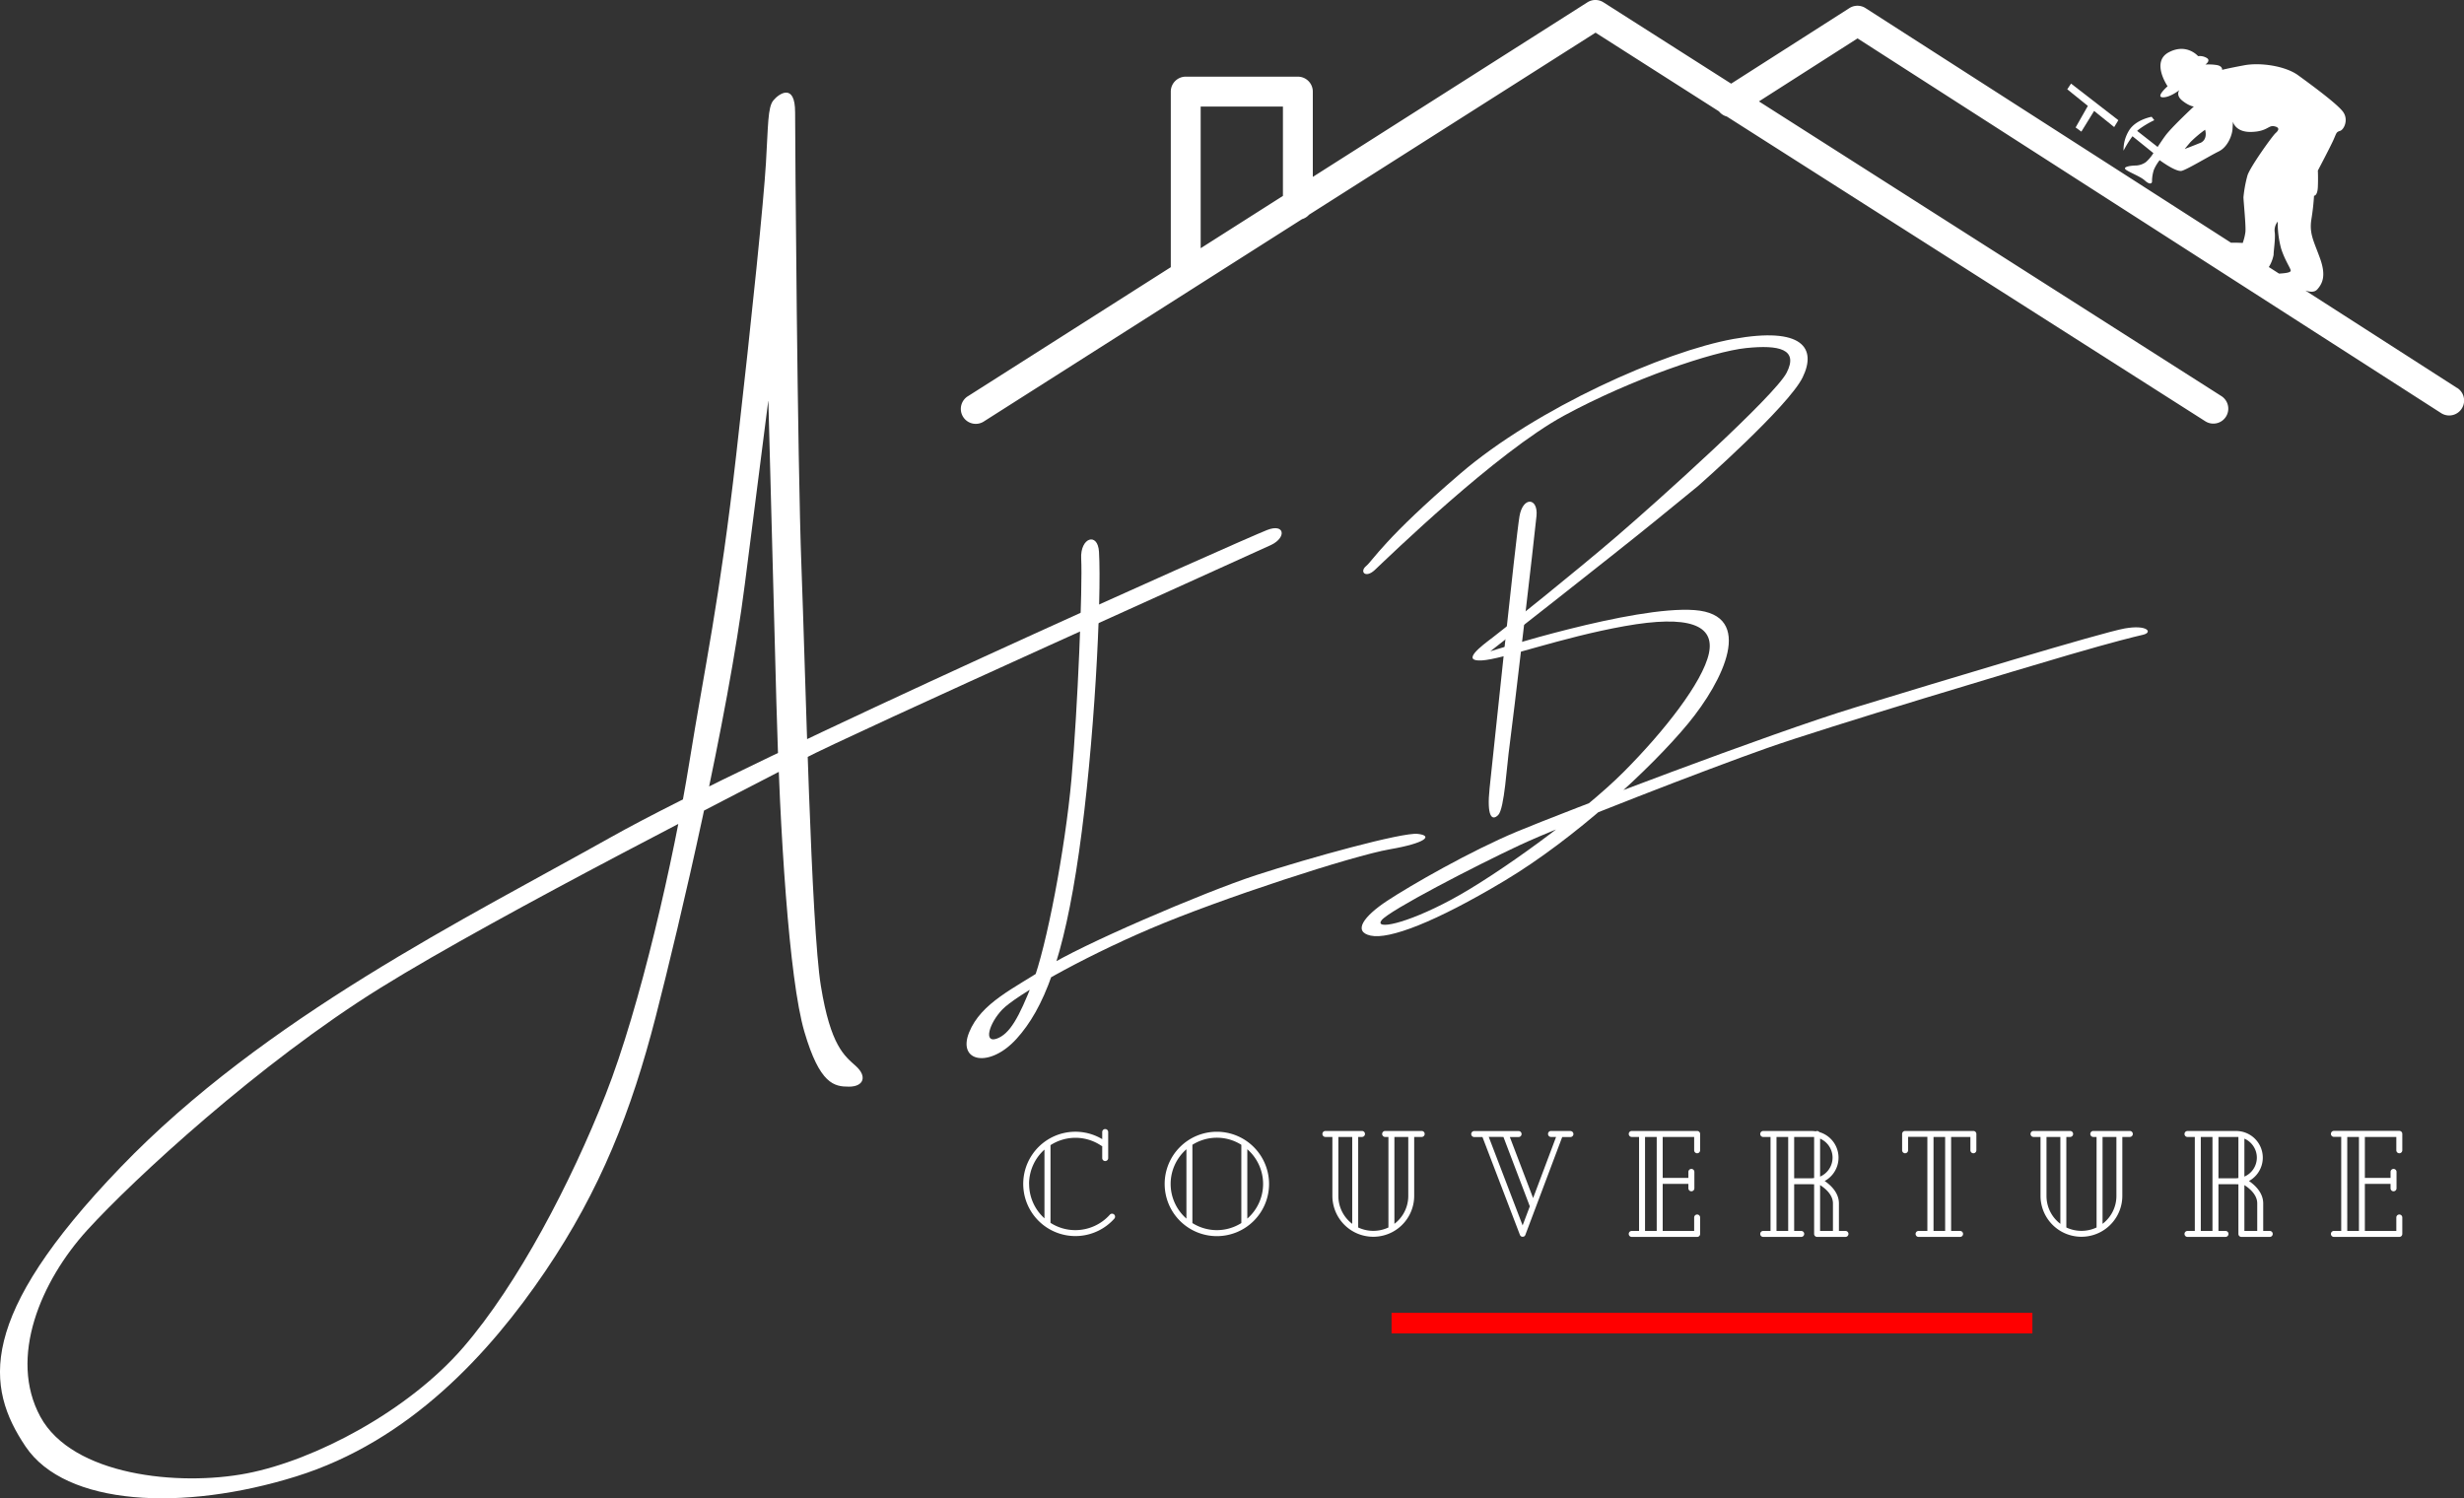
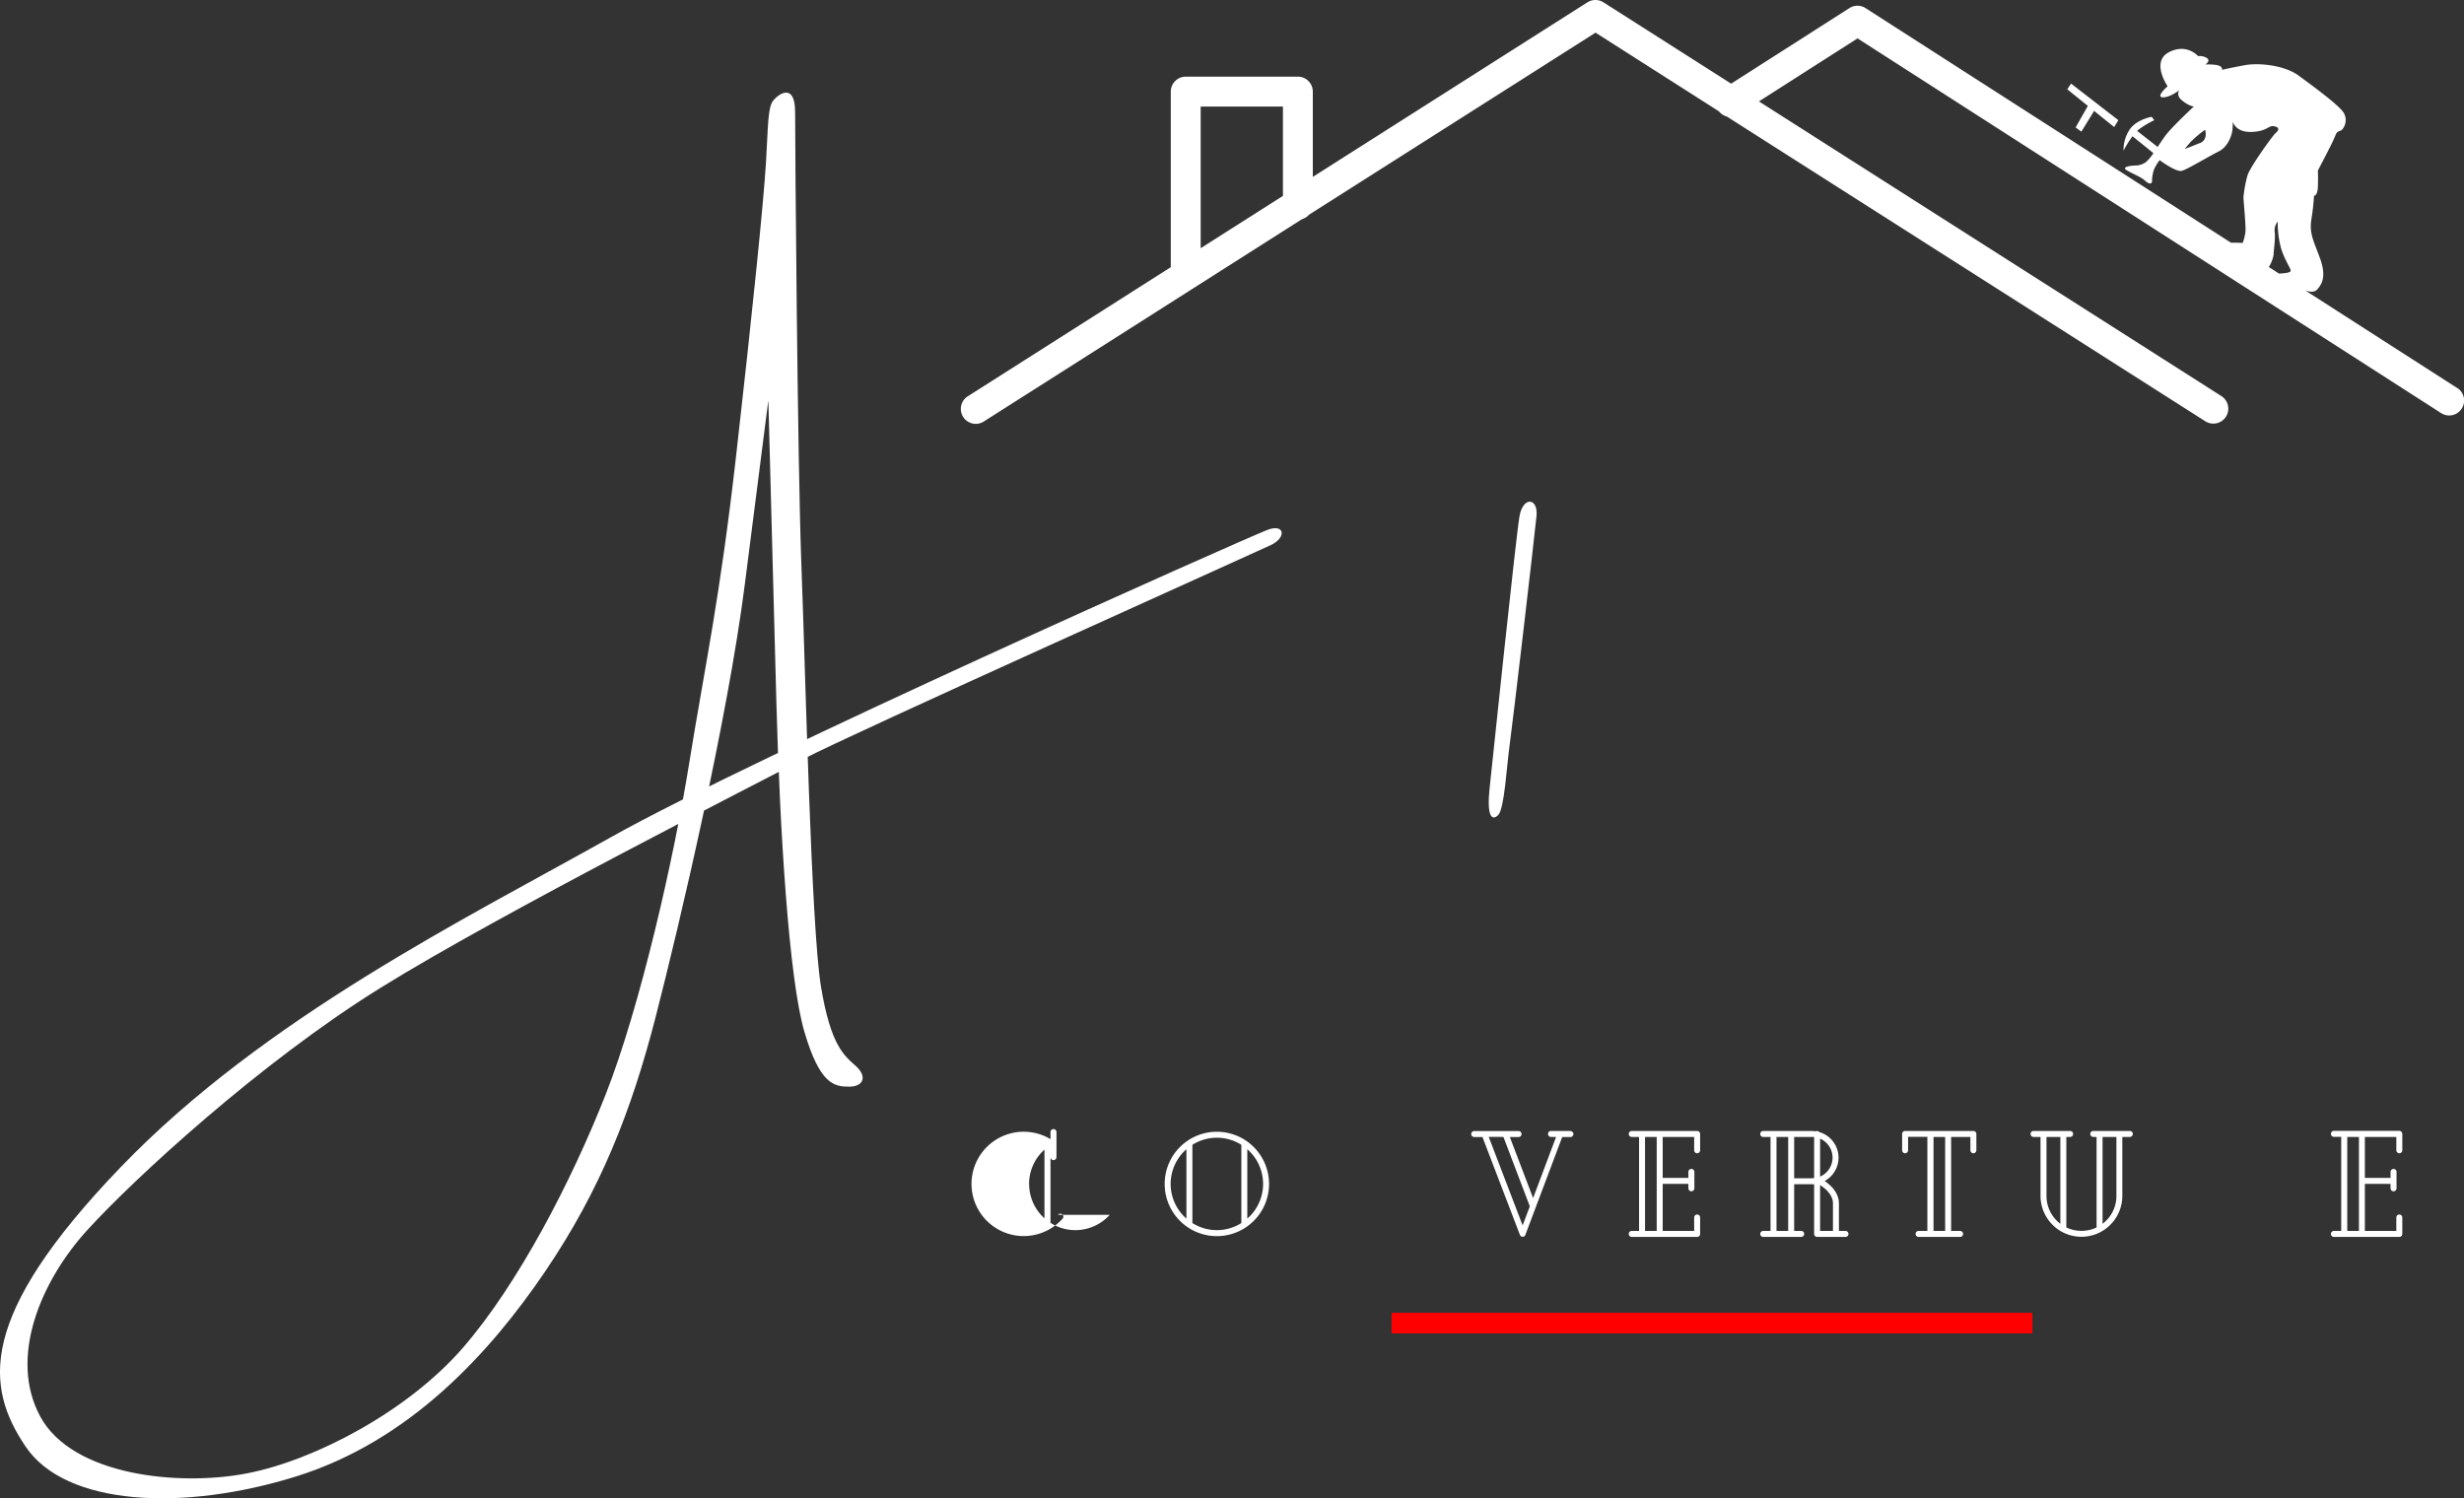
<svg xmlns="http://www.w3.org/2000/svg" id="Calque_1" data-name="Calque 1" viewBox="0 0 824.65 501.48">
  <rect x="0" y="0" width="824.65" height="501.48" fill="#333333" stroke="none" />
  <defs>
    <style>.cls-1{fill:#fff;}.cls-2{fill:red;}</style>
  </defs>
  <path class="cls-1" d="M424.09,177.39c-7.91,3.06-171.58,75.83-219.64,102.83S88.6,340.54,40.34,390.71-4.85,464.24,8.56,484.16s52.66,21.83,90.57,10,64.72-41.17,83.3-68.56,28.91-53.8,37-85.21,24.12-99.76,29.87-145,7.85-61.46,7.85-61.46,1.53,57.83,2.68,100.91,4.21,92.87,9.38,110.49,10,18.38,14.94,18.38,6.13-3.44,2.3-6.89S278,350.12,274.73,330s-5.17-105.32-6.51-140.55-2.11-141.9-2.11-151.85-5.36-6.32-7.28-4-1.72,8.42-2.49,21.06-4.4,48.83-9.95,97.66-10.54,70.85-15.71,103-16.46,81.77-28,111.06-29.3,63.39-47.68,84.64-49.6,37.73-72.39,42.13-58.4.77-69.12-19,.19-45.38,15.7-62.42,57.64-55.92,98-81S254.24,261.84,269,254s151.28-69.13,156.45-71.62S430,175.1,424.09,177.39Z" />
-   <path class="cls-1" d="M361.85,187c.49,9-1.14,50.17-3.25,73.72s-8.43,56.49-13,68.17-7.66,17.24-12.07,18.77-2.49-5.17,1.92-9.77,25.66-16.85,49.4-27,68-24.51,80.24-26.62,14.55-4.59,9.38-5.17-36.38,8.05-54,13.79-59.55,23.75-70.28,30.83-21.83,11.87-25.85,21.83,6.9,12.07,15.9,2.11,15.7-26.43,20.87-62.43,7.59-84.93,6.7-100.53C367.41,178,361.47,179.88,361.85,187Z" />
  <path class="cls-1" d="M508.54,172.8c-1.19,6.89-9,81.57-10,91s.76,11.1,2.87,9,2.87-16.66,3.83-23.37,8.43-70.66,9-76.78S509.68,166.1,508.54,172.8Z" />
-   <path class="cls-1" d="M460.09,190.8c4.64-4.36,40.79-39.45,63.38-51.7s49.79-21.45,60.9-22.6,17.61.38,13.59,8.23-43.28,43.09-56.87,54.77-37.72,31-41.55,33.89-10.73,8.05-3.64,7.66,26.42-7.66,47.87-11.49,30.25-.38,28.15,9.2-14.94,26-28.53,39.63-41.94,34.28-57.64,42.71S459.9,311.24,462.39,308s31.4-18.19,46.15-25.09,62.8-25.46,82.91-32.55,86-26.81,101.11-31.21,21.44-5.94,24.7-6.7,1.53-3.45-6.13-2.11S649.66,228,620.94,236.76s-97.47,35-113.17,41.55-35.62,18-43.47,23.17-11.68,10.34-5.55,11.68,21.45-4.4,44.81-18.38,49-37.54,61.46-52.66c11.69-14.17,22.6-36.39,2.11-37.92S498.77,218,498.77,218s40.4-31.6,55-43.47l14.55-11.87s30.26-26.62,35-36.38,0-17-23.17-12.83-65.87,23.17-91.34,45-29.3,29.1-31.59,31S457,193.67,460.09,190.8Z" />
  <path class="cls-1" d="M822.35,129.86,771.56,97.24c1.58.51,3.06.69,4.05-.45,1.66-1.92,2.94-4.47.89-10.22s-3.7-8.29-2.93-13.14a78.38,78.38,0,0,0,.89-7.92s1.15.13,1.28-2.94,0-5.48,0-5.48S780,49,781,46.74s.89-2.55,2.17-2.93,2.94-3.7,1-6.38-10.85-9.2-15.06-12.26-12.51-4.34-18-3.32-7.41,1.53-7.41,1.53.26-1.4-2.17-1.66a17.25,17.25,0,0,0-3.44-.12s1.91-1.28.51-2.17a4.56,4.56,0,0,0-2.94-.64s-3.83-4.47-9.83-1.28-.38,11.36-.38,11.36-4.09,3.58-1.66,3.7,5.62-2.42,5.62-2.42-1.41,1.66,1,3.57,3.83,1.92,3.83,1.92-7.53,7-9.58,9.83c-.74,1-1.64,2.37-2.55,3.71l-6.85-5.37c.2-.19.4-.36.59-.51A30.46,30.46,0,0,1,721,40.23l-.89-1.14s-5.11.89-7.41,4.34a12.35,12.35,0,0,0-2,7,36.6,36.6,0,0,1,3-4.83l7,5.65a13.47,13.47,0,0,1-2.51,3,6.18,6.18,0,0,1-3.32,1.15c-1.4,0-5,.38-3.19,1.53s4.73,2.17,6.26,3.57,2.42,1,2.3,0a12.6,12.6,0,0,1,.63-3.7,14.67,14.67,0,0,1,1.92-3.19s5.49,4.08,7.4,3.57,9.32-5,12.39-6.51,4.46-5.49,4.59-7.4.13-2.56.13-2.56.76,3.58,6.13,3.45,5.74-2.3,7.66-1.91,1.66,1.27.51,2.29-8.81,11.75-9.45,14.3A42.69,42.69,0,0,0,750.84,66c0,1.28.9,9.83.64,11.75a17.49,17.49,0,0,1-.89,3.57s-1.86-.13-3.9-.07L624.35,2.71a5,5,0,0,0-5.39,0L579.38,28,536.64.78a5,5,0,0,0-5.37,0l-91.9,58.43V30.66a5,5,0,0,0-5-5H396.84a5,5,0,0,0-5,5V89.43l-67.76,43.1a5,5,0,1,0,5.36,8.43L435.77,73.35a5,5,0,0,0,2.34-1.49L534,10.93,575.3,37.27A5,5,0,0,0,577.93,39L738.07,141a5,5,0,1,0,5.38-8.43L588.68,33.94l33-21.09L817,138.27a5,5,0,0,0,2.7.79,5,5,0,0,0,2.7-9.2Zm-86.06-82c-2.81,1.15-5.11,2-5.11,2s.51-.64,1.92-2.3A38.44,38.44,0,0,1,738,43.43S739.1,46.74,736.29,47.89ZM429.37,65.57,401.84,83.08V35.66h27.53Zm333.37,26-3.41-2.19a12,12,0,0,0,1.6-4.09c0-1.53.64-5.24.38-7.53a4.55,4.55,0,0,1,1-3.58,32.64,32.64,0,0,0,1.15,9.07c1.28,3.95,3.07,6.38,3.19,7.27C766.77,91.21,765,91.45,762.74,91.58Z" />
  <polygon class="cls-1" points="694.67 42.66 696.59 44.06 700.86 37.13 707.57 42.53 708.97 40.23 693.14 27.98 691.87 29.89 698.76 35.45 694.67 42.66" />
  <rect class="cls-2" x="465.73" y="439.41" width="214.47" height="6.89" />
-   <path class="cls-1" d="M371.41,406.6a15.52,15.52,0,0,1-11.51,5.13,15.35,15.35,0,0,1-8.32-2.44v-26a15.41,15.41,0,0,1,17,.19,1.37,1.37,0,0,0,.31.13v4a1,1,0,1,0,2,0V378.9a1,1,0,0,0-2,0v2.38a17.46,17.46,0,1,0,4,26.66,1,1,0,1,0-1.48-1.34Zm-27-10.33a15.4,15.4,0,0,1,5.15-11.49v23A15.44,15.44,0,0,1,344.43,396.27Z" />
+   <path class="cls-1" d="M371.41,406.6a15.52,15.52,0,0,1-11.51,5.13,15.35,15.35,0,0,1-8.32-2.44v-26v4a1,1,0,1,0,2,0V378.9a1,1,0,0,0-2,0v2.38a17.46,17.46,0,1,0,4,26.66,1,1,0,1,0-1.48-1.34Zm-27-10.33a15.4,15.4,0,0,1,5.15-11.49v23A15.44,15.44,0,0,1,344.43,396.27Z" />
  <path class="cls-1" d="M407.26,378.8a17.47,17.47,0,1,0,17.47,17.47A17.49,17.49,0,0,0,407.26,378.8Zm-15.47,17.47a15.42,15.42,0,0,1,5.28-11.61v23.21A15.41,15.41,0,0,1,391.79,396.27Zm7.28,13.09V383.17a15.34,15.34,0,0,1,16.38,0v26.19a15.34,15.34,0,0,1-16.38,0Zm18.38-1.49V384.66a15.39,15.39,0,0,1,0,23.21Z" />
  <path class="cls-1" d="M568,378.54H546.11a1,1,0,0,0,0,2h2.45V412h-2.45a1,1,0,0,0,0,2H568a1,1,0,0,0,1-1V407.5a1,1,0,0,0-2,0V412H556.47V396.24h8.6v1.49a1,1,0,0,0,2,0v-5.49a1,1,0,0,0-2,0v2h-8.6v-13.7H567V385a1,1,0,0,0,2,0v-5.49A1,1,0,0,0,568,378.54ZM554.47,412h-3.91V380.54h3.91Z" />
  <path class="cls-1" d="M617.64,412h-2.19v-9.21c0-3.63-2.82-6.18-4.77-7.5a8.91,8.91,0,0,0-1.77-16.37,1,1,0,0,0-.76-.37,1.05,1.05,0,0,0-.43.11,9.51,9.51,0,0,0-1.31-.11h-16.3a1,1,0,0,0,0,2h2.45V412h-2.45a1,1,0,0,0,0,2h12.72a1,1,0,0,0,0-2h-2.36V396.37h5.94a6,6,0,0,0,.74,0V413a1,1,0,0,0,1,1l.11,0,.11,0h9.27a1,1,0,1,0,0-2Zm-4.19-9.21V412h-4.3V396.66C610.74,397.67,613.45,399.81,613.45,402.78Zm-.13-15.32a6.92,6.92,0,0,1-4.17,6.34V381.11A6.94,6.94,0,0,1,613.32,387.46ZM594.56,412V380.54h3.91V412Zm11.85-17.62h-5.94V380.54h5.94c.25,0,.5,0,.74,0v13.75A6,6,0,0,1,606.41,394.37Z" />
  <path class="cls-1" d="M803,386a1,1,0,0,0,1-1v-5.49a1,1,0,0,0-1-1H781.11a1,1,0,0,0,0,2h2.45V412h-2.45a1,1,0,1,0,0,2H803a1,1,0,0,0,1-1V407.5a1,1,0,0,0-2,0V412H791.47V396.24h8.6v1.49a1,1,0,1,0,2,0v-5.49a1,1,0,1,0-2,0v2h-8.6v-13.7H802V385A1,1,0,0,0,803,386Zm-13.51,26h-3.91V380.54h3.91Z" />
  <path class="cls-1" d="M660.47,378.54H637.6a1,1,0,0,0-1,1V385a1,1,0,0,0,2,0v-4.49h6.45V412h-2.94a1,1,0,1,0,0,2H656a1,1,0,0,0,0-2h-3V380.54h6.45V385a1,1,0,0,0,2,0v-5.49A1,1,0,0,0,660.47,378.54ZM647.11,412V380.54H651V412Z" />
  <path class="cls-1" d="M525.68,378.54h-6.59a1,1,0,0,0,0,2h1.7L513.1,401l-7.79-20.43h2.93a1,1,0,0,0,0-2H493.39a1,1,0,0,0,0,2h2.76l12.56,32.81v0l.06.09a.9.9,0,0,0,.14.2l.08.08a1.16,1.16,0,0,0,.24.14l.05,0h0a.87.87,0,0,0,.32.06.88.88,0,0,0,.33-.06h0s0,0,.05,0a.91.91,0,0,0,.23-.15l.09-.07a1.1,1.1,0,0,0,.14-.21.41.41,0,0,0,.05-.09l0,0,12.35-32.8h2.75a1,1,0,0,0,0-2Zm-22.51,2L512,403.77s0,0,0,0l-2.41,6.38-11.34-29.63Z" />
-   <path class="cls-1" d="M759.64,412h-2.19v-9.21c0-3.63-2.82-6.18-4.77-7.5a8.92,8.92,0,0,0-4.27-16.74h-16.3a1,1,0,0,0,0,2h2.45V412h-2.45a1,1,0,1,0,0,2h12.72a1,1,0,1,0,0-2h-2.36V396.37h5.94a6,6,0,0,0,.74,0V413a1,1,0,0,0,1,1l.11,0,.11,0h9.27a1,1,0,1,0,0-2Zm-4.19-9.21V412h-4.3V396.66C752.74,397.67,755.45,399.81,755.45,402.78Zm-.13-15.32a6.92,6.92,0,0,1-4.17,6.34V381.11A6.94,6.94,0,0,1,755.32,387.46ZM736.56,412V380.54h3.91V412Zm11.85-17.62h-5.94V380.54h5.94c.25,0,.5,0,.74,0v13.75A6,6,0,0,1,748.41,394.37Z" />
  <path class="cls-1" d="M712.83,378.54H700.58a1,1,0,0,0,0,2h1.1v30.3a11.87,11.87,0,0,1-10.12,0v-30.3h1.27a1,1,0,0,0,0-2H680.58a1,1,0,0,0,0,2h2.34v19.75a13.72,13.72,0,0,0,7.15,12h0a13.71,13.71,0,0,0,13.08,0h0a13.72,13.72,0,0,0,7.15-12V380.54h2.51a1,1,0,0,0,0-2Zm-27.91,21.75V380.54h4.64v29.08A11.7,11.7,0,0,1,684.92,400.29Zm23.4,0a11.7,11.7,0,0,1-4.64,9.33V380.54h4.64Z" />
-   <path class="cls-1" d="M475.83,378.54H463.58a1,1,0,0,0,0,2h1.1v30.3a11.87,11.87,0,0,1-10.12,0v-30.3h1.27a1,1,0,0,0,0-2H443.58a1,1,0,0,0,0,2h2.34v19.75a13.72,13.72,0,0,0,7.15,12h0a13.71,13.71,0,0,0,13.08,0h0a13.72,13.72,0,0,0,7.15-12V380.54h2.51a1,1,0,0,0,0-2Zm-27.91,21.75V380.54h4.64v29.08A11.7,11.7,0,0,1,447.92,400.29Zm23.4,0a11.7,11.7,0,0,1-4.64,9.33V380.54h4.64Z" />
</svg>